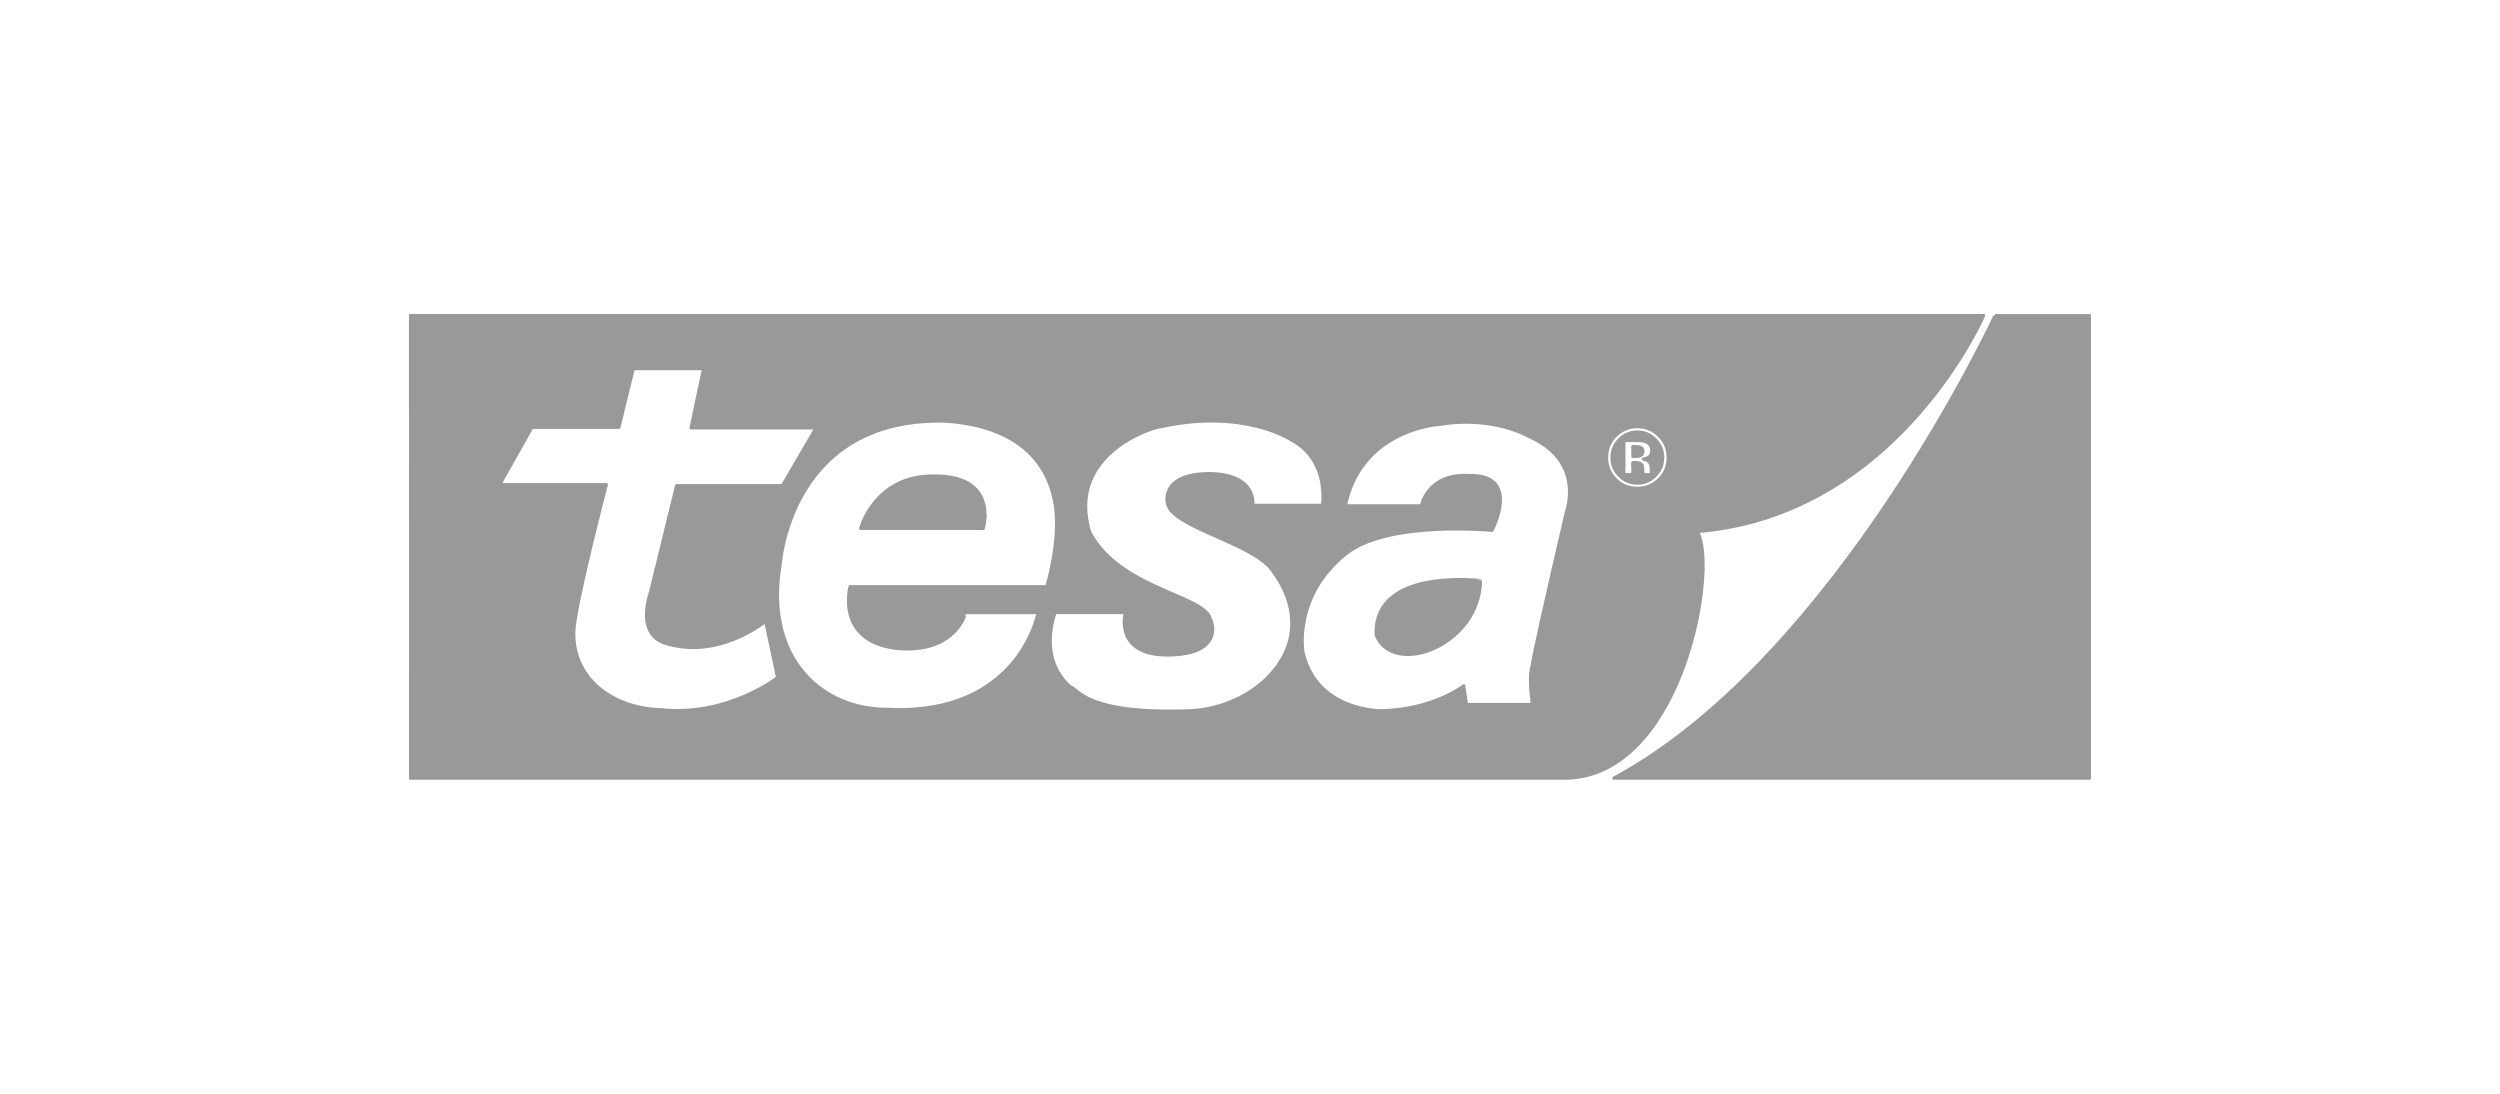
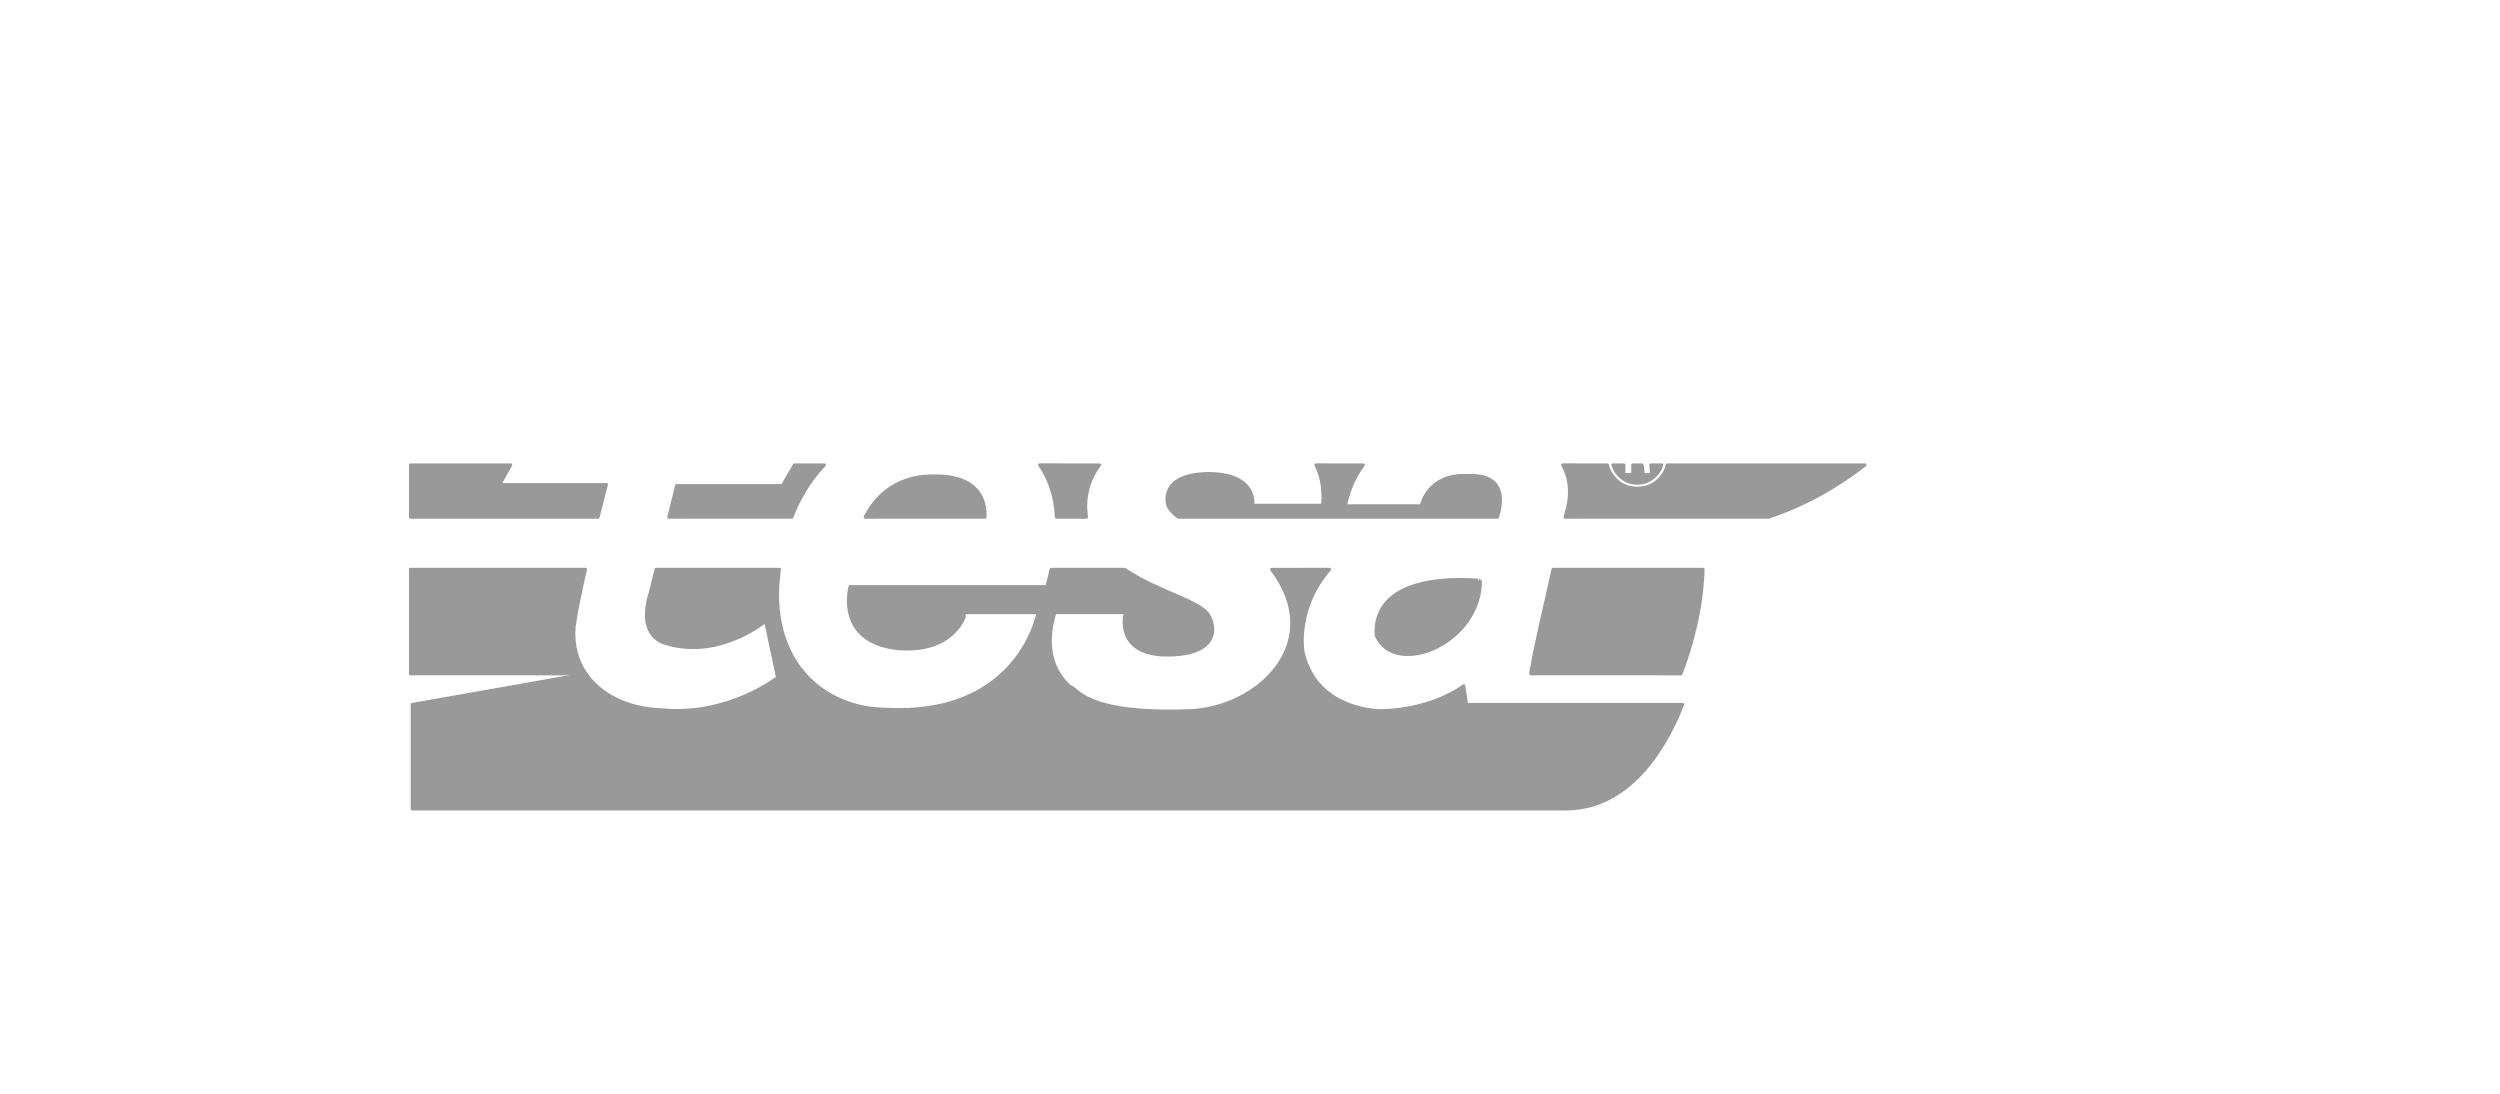
<svg xmlns="http://www.w3.org/2000/svg" clip-rule="evenodd" fill-rule="evenodd" stroke-linejoin="round" stroke-miterlimit="2" viewBox="0 0 800 350">
  <g fill="#999" stroke="#999" stroke-width=".62">
-     <path d="m0-20.808c3.019 4.35 8.572 6.992 15.098 7.176 13.231 1.338 23.107-6.428 23.107-6.428l-.158-.748h5.527c4.098 4.664 10.094 7.085 16.456 7.082 11.363.581 18.521-2.916 22.991-7.092l11.321.01c.558.906 1.281 1.768 2.196 2.566 1.622.34 2.743 5.569 23.936 4.799 6.175-.277 12.277-3.064 16.141-7.361l8.016-.004c4.416 7.516 13.964 7.371 13.964 7.371 10.546-.286 16.397-4.984 16.397-4.984l.575 3.738h13.135s-.558-3.529-.347-6.118l29.938-.007c-4.31 10.977-11.901 20.818-23.29 20.818h-229.989v-20.818z" transform="matrix(1.605 0 0 1.605 187.519 249.011)" />
+     <path d="m0-20.808c3.019 4.35 8.572 6.992 15.098 7.176 13.231 1.338 23.107-6.428 23.107-6.428l-.158-.748h5.527c4.098 4.664 10.094 7.085 16.456 7.082 11.363.581 18.521-2.916 22.991-7.092l11.321.01c.558.906 1.281 1.768 2.196 2.566 1.622.34 2.743 5.569 23.936 4.799 6.175-.277 12.277-3.064 16.141-7.361l8.016-.004c4.416 7.516 13.964 7.371 13.964 7.371 10.546-.286 16.397-4.984 16.397-4.984l.575 3.738h13.135l29.938-.007c-4.31 10.977-11.901 20.818-23.29 20.818h-229.989v-20.818z" transform="matrix(1.605 0 0 1.605 187.519 249.011)" />
    <path d="m0-10.415c-.051.315-.093.614-.128.896-.363 3.677.536 6.905 2.354 9.516l-34.986-.004v-10.408zm37.951 0c-.948.761-9.911 7.608-20.149 4.252-2.223-.79-3.128-2.482-3.408-4.249zm2.935 0c.793 4.208 2.531 7.686 4.914 10.402l-5.53.006-2.223-10.408zm36.3 0c-1.297 2.3-4.554 5.941-12.442 5.412-5.588-.498-8.192-2.871-9.345-5.409zm18.048 0c-.543 2.364-1.014 6.664 1.333 10.418l-11.32-.01c4.014-3.754 5.86-8.041 6.628-10.402zm31.699 0c.5 1.49 1.114 6.25-7.783 6.651-8.465.382-9.637-4.059-9.612-6.648zm18.449 0c-.671 3.613-.193 6.176-.193 6.176.386 1.629.96 3.025 1.667 4.23l-8.015.002c2.6-2.883 4.187-6.454 4.107-10.398zm32.488 0c-5.004 6.979-15.429 9.162-18.103 2.724-.052-.99.019-1.895.189-2.721zm45.764 0c-.729 3.408-1.76 6.966-3.115 10.415l-29.938-.007c.058-.664.164-1.271.347-1.736-.1-.133.687-3.864 1.757-8.675z" transform="matrix(1.605 0 0 1.605 183.947 215.621)" />
    <path d="m0-10.322c-.893 3.905-1.696 7.704-2.117 10.408h-32.76v-10.408zm38.667 0c-.553 3.847-.479 7.325.102 10.408h-2.839l-.013-.064s-.028.023-.083.064h-23.557c-.433-2.726.627-5.626.627-5.626l1.175-4.782zm68.835 0c7.284 4.93 16.411 6.49 17.105 9.962.019-.016.109.151.209.443l-17.398.003c.013-1.043.219-1.792.219-1.792h-14.002s-.263.684-.517 1.789l-3.36.003c.361-1.101.486-1.785.486-1.785h-14.385c-.028 0-.215.761-.79 1.785h-21.787c-1.522-3.336-.53-6.962-.53-6.962h39.216s.424-1.359.88-3.449zm40.867 0c-3.163 3.606-4.541 7.376-5.104 10.412l-2.433-.004c-.072-3.262-1.289-6.789-4.031-10.402zm74.449 0c-.068 3.032-.491 6.625-1.301 10.415l-30.949-.007c.72-3.23 1.567-6.95 2.36-10.405zm-64.979 10.408c2.165-10.501 20.705-8.118 20.616-8.208-.023 3.154-1.074 5.938-2.702 8.208z" transform="matrix(1.605 0 0 1.605 187.345 198.765)" />
-     <path d="m0-10.412c-.758 3.038-1.676 6.77-2.511 10.412l-34.877-.003v-10.409zm38.622 0c-1.998 5.113-2.284 9.252-2.284 9.252-.067.389-.125.774-.183 1.153l-24.587.004 2.553-10.409zm38.522 0c-.055 1.311-.344 2.251-.344 2.251h-24.449s.247-.938.902-2.251zm20.226 0c.128.963.347 1.965.661 3.009 1.67 3.154 4.179 5.527 6.963 7.406l-14.657-.006c.588-2.714 1.229-6.655 1.057-10.415zm81.945 0c-.475 1.519-1.07 2.637-1.07 2.637s-20.614-2.017-29.051 4.602c-1.288 1.028-2.392 2.087-3.337 3.166l-11.567.004c-.007 0-.01-.007-.017-.013-3.317-4.246-13.906-7.063-18.559-10.402zm54.073 0c-4.374 1.442-9.109 2.45-14.208 2.861.818 1.413 1.207 4.111 1.127 7.557l-29.89-.009c1.028-4.465 1.959-8.485 2.412-10.412z" transform="matrix(1.605 0 0 1.605 191.376 182.201)" />
    <path d="m0-10.408-2.209 3.927 21.286-.003s-.713 2.691-1.667 6.491l-37.389-.007v-10.408zm62.541 0c-3.163 3.304-5.203 7.062-6.51 10.402l-24.5.006 1.545-6.291h21.096l2.399-4.117zm54.84 0c-1.963 2.633-3.189 6.057-2.601 10.415l-5.977-.007c-.022-.501-.061-.998-.112-1.49-.379-3.253-1.407-6.304-3.237-8.925zm52.601 0c-1.589 2.119-2.874 4.788-3.57 8.154l15.148-.004s1.152-6.519 9.496-6.04c7.22-.196 6.709 5.003 5.669 8.298h-63.601c-1.127-.815-1.908-1.654-2.152-2.55 0 0-1.817-6.041 8.247-6.14 9.782.099 8.726 6.33 8.726 6.33h13.906s.658-4.133-1.298-8.055zm48.668 0c.25 1.095.786 2.055 1.612 2.88 1.182 1.183 2.637 1.773 4.367 1.773 1.67 0 3.1-.575 4.294-1.731.865-.838 1.423-1.818 1.68-2.925l39.408.003c-5.408 4.21-11.792 7.938-19.214 10.398l-40.558.01c.177-.764.279-1.201.279-1.201s1.732-4.695-.773-9.214zm3.285 0v1.93h1.782v-1.93h1.799c.028.051.058.099.077.157.055.145.09.424.11.835.015.411.05.723.105.938h1.702l-.109-.389-.01-.809c0-.27-.028-.514-.09-.729l2.178-.003c-.231.787-.658 1.496-1.278 2.132-.987.999-2.181 1.5-3.572 1.5-1.403 0-2.594-.498-3.584-1.493-.628-.63-1.056-1.343-1.291-2.142zm-151.272 10.408c1.545-3.089 5.363-8.269 13.575-8.199 9.307-.154 10.454 5.078 10.315 8.193z" transform="matrix(1.605 0 0 1.605 163.43 165.488)" />
-     <path d="m0-9.503-.716 2.922h-17.355l-4.217 7.487h-19.976v-10.409zm258.636 0c-3.057 3.52-6.683 7.11-10.913 10.405l-39.408.004c.109-.472.16-.967.16-1.484 0-1.696-.597-3.141-1.798-4.339-1.198-1.201-2.643-1.798-4.336-1.798-1.618 0-3.025.552-4.222 1.663-1.279 1.192-1.918 2.678-1.918 4.474 0 .52.051 1.018.161 1.487l-8.905-.003c-1.128-2.04-3.12-4.041-6.51-5.56-8.251-4.412-17.455-2.591-17.455-2.591s-9.959.356-15.798 8.151h-9.429c-.934-1.873-2.46-3.694-4.935-4.994 0 0-9.398-6.327-26.178-2.589-.488-.061-7.913 2.001-12.059 7.573l-11.927.01c-3.295-4.718-9.199-8.049-18.624-8.726-11.787-.363-19.388 3.632-24.289 8.732l-5.97-.006 4.313-7.39h-24.931l.636-3.019zm-61.17 10.409c-.132-.47-.199-.964-.199-1.484 0-1.372.488-2.557 1.465-3.555.995-1.025 2.196-1.536 3.609-1.536 1.391 0 2.585.511 3.581 1.536.983 1.002 1.474 2.19 1.474 3.555 0 .52-.07 1.014-.205 1.48l-2.178.004c-.096-.331-.266-.598-.511-.79-.214-.177-.536-.306-.966-.392.469-.055.861-.206 1.175-.463.322-.25.486-.665.486-1.24 0-.748-.306-1.291-.909-1.621-.357-.196-.803-.315-1.339-.354l-1.41-.006-1.892-.01v4.876zm3.966 0v-.476h.373l.395.023c.27.019.472.057.604.109.186.07.327.186.424.344zm1.465-3.534c.366.145.549.405.549.775 0 .372-.115.642-.35.809-.234.164-.558.248-.972.248h-.692v-1.973h.431c.443 0 .79.049 1.034.141" transform="matrix(1.605 0 0 1.605 199.206 147.327)" />
-     <path d="m0 19.369v-19.375h313.659s-4.046 9.368-12.756 19.381l-244.336-.006 1.857-8.78h-13.999l-2.162 8.78z" transform="matrix(1.605 0 0 1.605 131.361 100.982)" />
-     <path d="m0-92.235h18.832v92.235h-94.852c44.431-24.006 76.02-92.235 76.02-92.235" fill-rule="nonzero" transform="matrix(1.605 0 0 1.605 638.407 249.027)" />
  </g>
</svg>